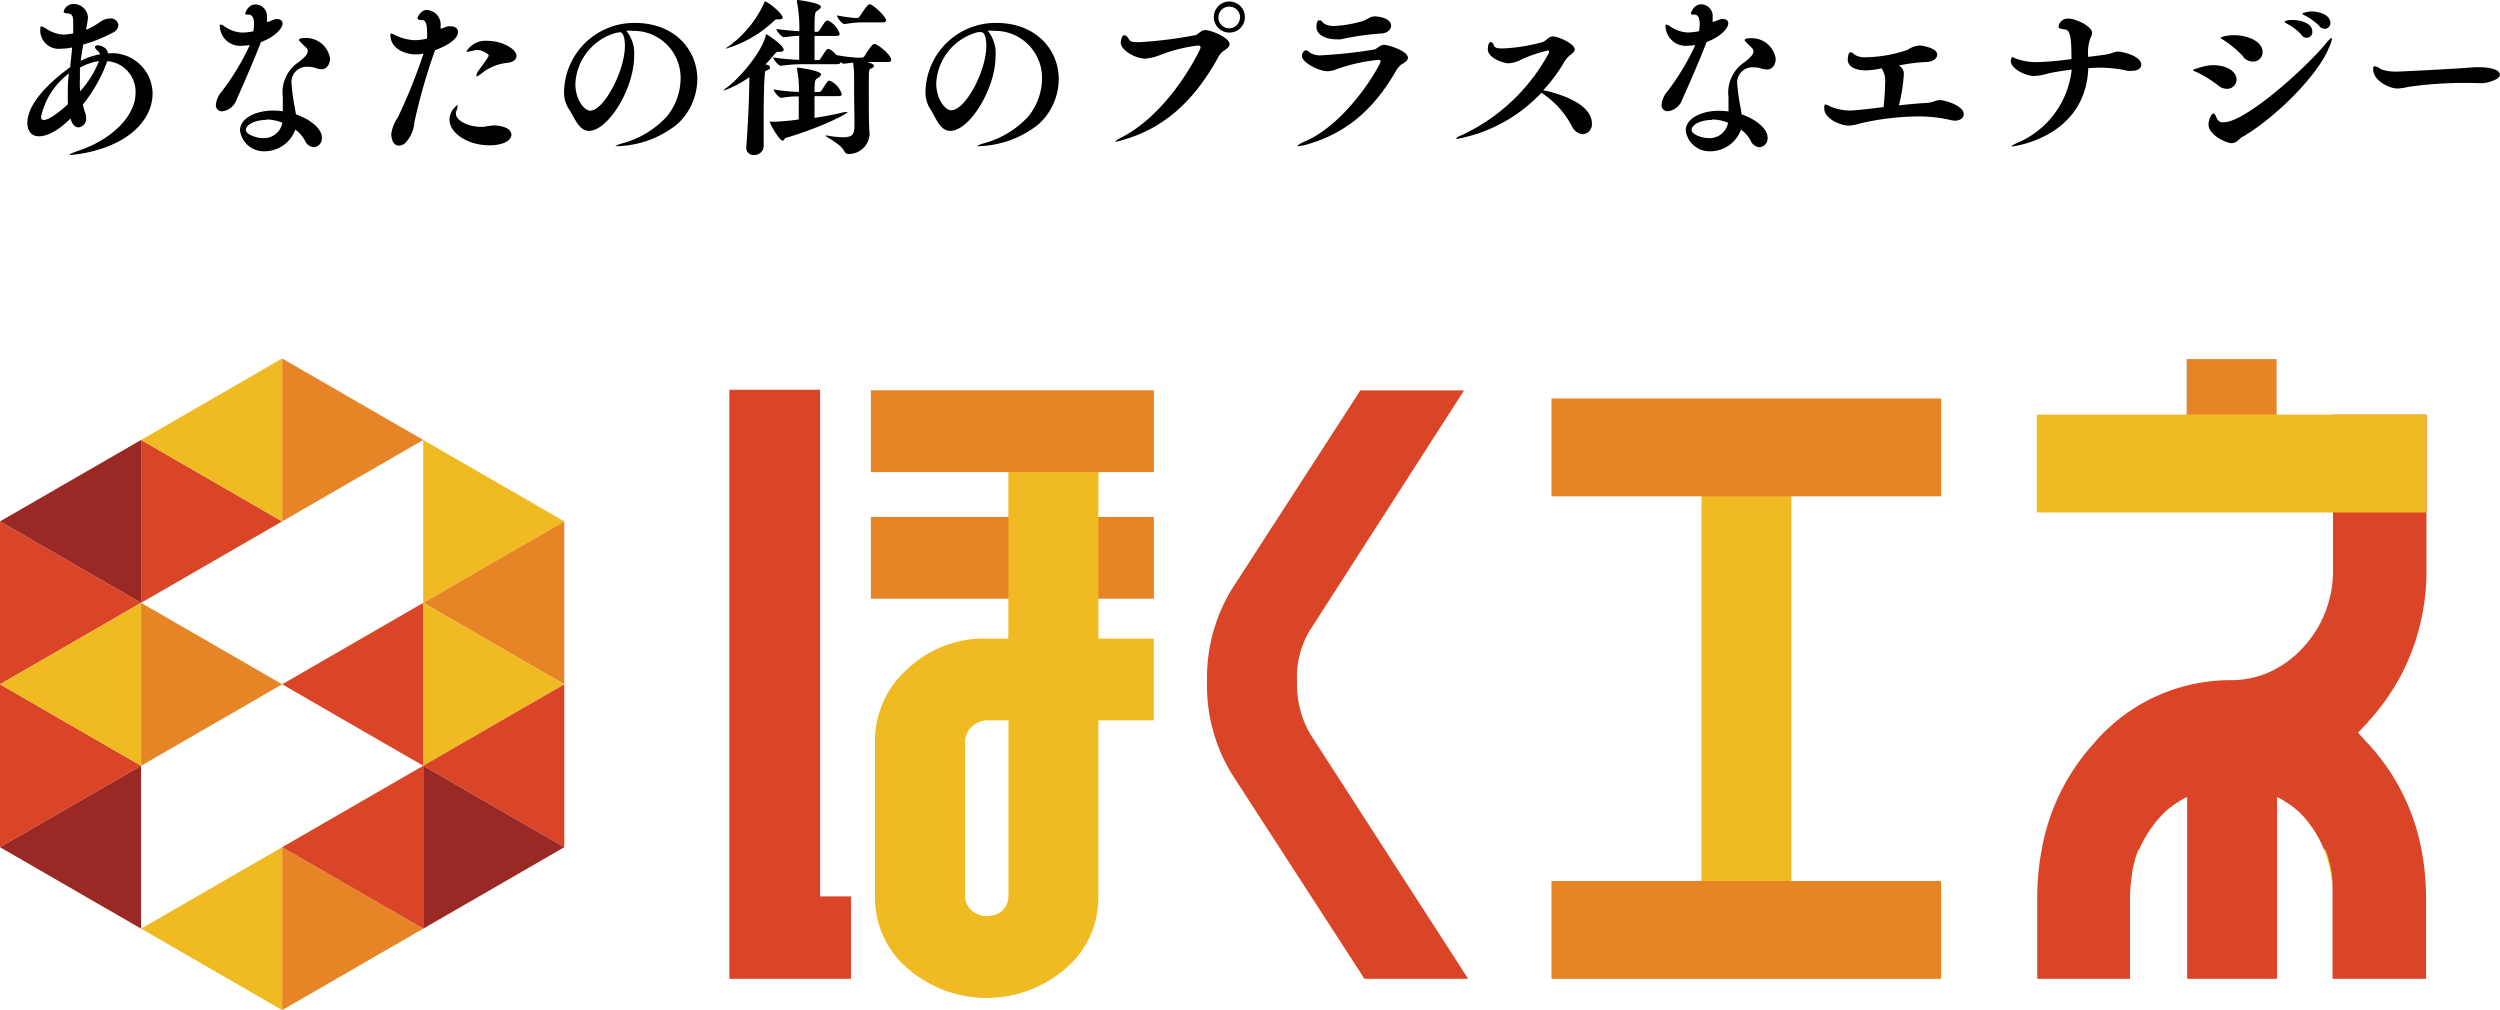
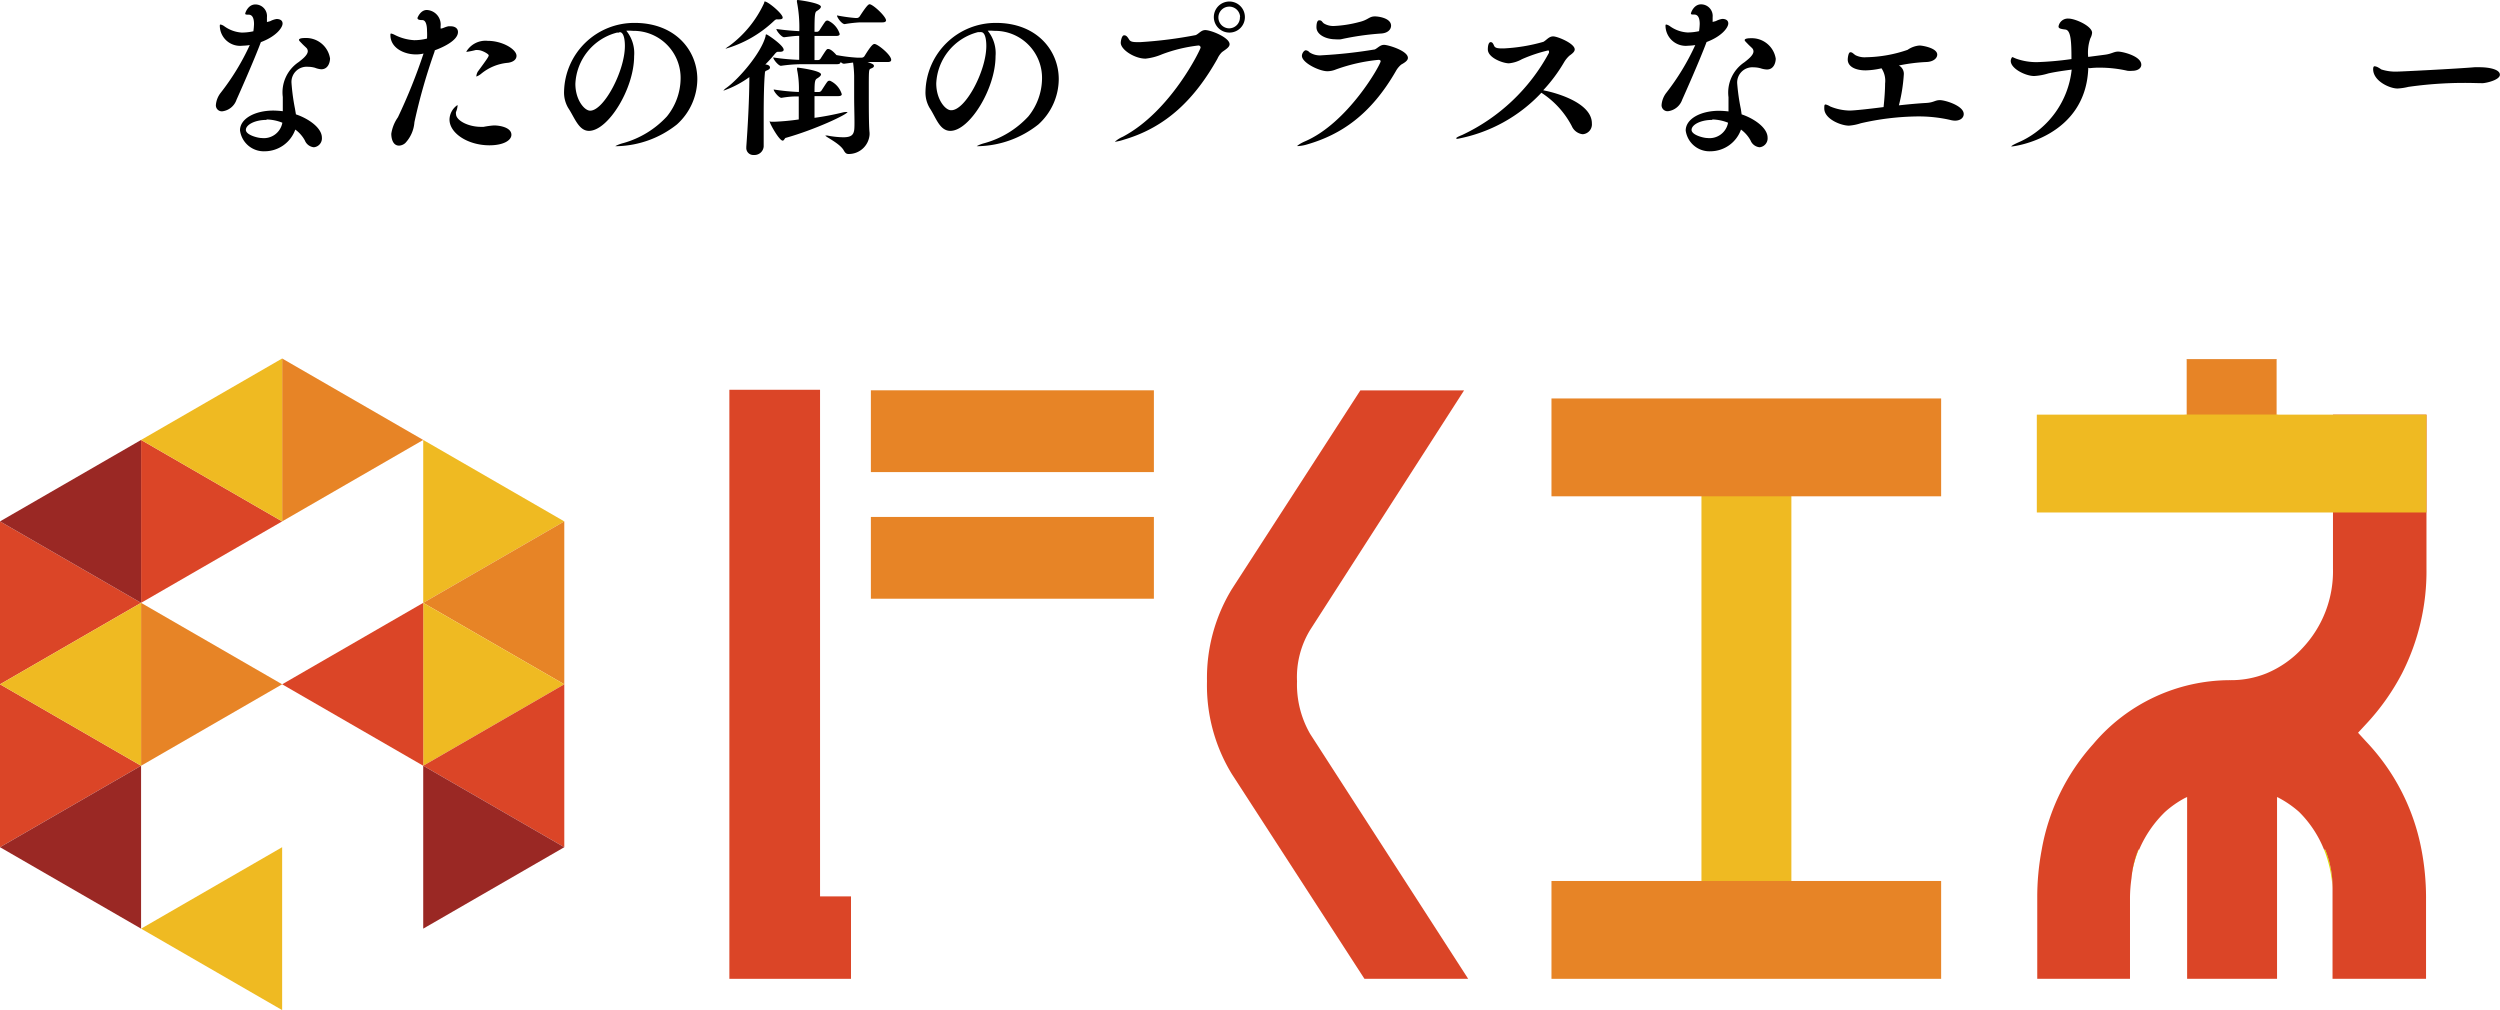
<svg xmlns="http://www.w3.org/2000/svg" width="230.2" height="93.01" viewBox="0 0 230.2 93.01">
  <defs>
    <style>.cls-1{isolation:isolate;}.cls-2{fill:#e78426;}.cls-3{fill:#efba22;}.cls-4{fill:#db4527;}.cls-5{fill:#9a2824;}.cls-6{fill:#a38a77;mix-blend-mode:multiply;}.cls-7{fill:#dadf00;}</style>
  </defs>
  <g class="cls-1">
    <g id="レイヤー_2" data-name="レイヤー 2">
      <g id="レイヤー_1-2" data-name="レイヤー 1">
-         <path d="M10.13,4.9a3.75,3.75,0,0,1,3.92,3.7,4.14,4.14,0,0,1-.57,2.08c-1.81,3.15-6.55,3.58-7,3.58H6.39c0-.07.25-.18,1-.44,2.88-1,5.09-3.12,5.09-5.25a2.82,2.82,0,0,0-2.6-2.94,14,14,0,0,1-2.25,4,7.13,7.13,0,0,0,.24.84,1.11,1.11,0,0,1,.06.38.8.8,0,0,1-.7.88c-.29,0-.58-.24-.74-.82-1.5,1.51-2.53,1.64-2.9,1.64-.7,0-1.07-.5-1.07-1.22,0-2.14,2.87-4.37,3.94-5.14l.19-1.82a4.55,4.55,0,0,1-1,.11A1.7,1.7,0,0,1,3.71,2.67c0-.17,0-.24.12-.24a1.45,1.45,0,0,1,.4.2,3.32,3.32,0,0,0,1.61.56,5.27,5.27,0,0,0,.9-.12c0-.2,0-.4,0-.56s0-.35,0-.49c0-.53-.08-.74-.52-.79-.22,0-.36-.05-.36-.17A.93.93,0,0,1,6.79.37,1.31,1.31,0,0,1,8.1,1.6a6.62,6.62,0,0,1-.16,1l0,.14A6.48,6.48,0,0,0,9.25,2a1.6,1.6,0,0,1,.87-.3.7.7,0,0,1,.78.61.82.82,0,0,1-.5.69A13.93,13.93,0,0,1,7.67,4.1q-.15.77-.24,1.5A6.47,6.47,0,0,1,9.2,5a.52.52,0,0,0-.14-.26c-.22-.19-.32-.32-.32-.41s.11-.16.26-.16.88.14.94.75Zm-3.89,4c0-.69,0-1.42.11-2.14a6.79,6.79,0,0,0-2.57,4c0,.18.08.29.25.29.55,0,1.68-.95,2.23-1.46C6.24,9.36,6.24,9.16,6.24,8.93Zm1.12-2.7c0,.33,0,.67,0,1A8.86,8.86,0,0,0,7.38,8.4,9,9,0,0,0,9.11,5.63,5,5,0,0,0,7.36,6.23Z" />
        <path d="M22.32,4.21A1.87,1.87,0,0,1,20.24,2.4c0-.1,0-.14.08-.14a.92.92,0,0,1,.31.14A3.07,3.07,0,0,0,22.27,3a5.09,5.09,0,0,0,1.06-.12,5.76,5.76,0,0,0,.06-.66c0-.83-.35-.87-.52-.87s-.29,0-.29-.09.27-.85.93-.85a1.07,1.07,0,0,1,1.07,1.18c0,.13,0,.28,0,.44l.3-.08a1.87,1.87,0,0,1,.59-.2c.18,0,.55.05.55.42s-.58,1.18-2,1.71c-.61,1.64-2,4.77-2.24,5.3a1.59,1.59,0,0,1-1.31,1.07.55.55,0,0,1-.59-.6,2.09,2.09,0,0,1,.43-1.09A22.09,22.09,0,0,0,23,4.15,5.6,5.6,0,0,1,22.32,4.21Zm4.93,6.32c1.11.37,2.39,1.22,2.39,2.15a.82.82,0,0,1-.74.88,1,1,0,0,1-.83-.63,3.07,3.07,0,0,0-.88-1,3,3,0,0,1-2.79,2A2.21,2.21,0,0,1,22.1,12c0-1.07,1.36-1.82,3.09-1.82a8.49,8.49,0,0,1,.85.06c0-.45,0-.91,0-1.31a3.35,3.35,0,0,1,1.47-3.22c.26-.21.83-.62.83-1a.45.45,0,0,0-.09-.26c-.13-.14-.29-.27-.43-.42s-.29-.28-.29-.35.06-.18.57-.18a2.23,2.23,0,0,1,2.29,1.88c0,.33-.16,1-.81,1A2.07,2.07,0,0,1,29,6.24a2.41,2.41,0,0,0-.64-.09,1.4,1.4,0,0,0-1.52,1.47A19,19,0,0,0,27.16,10Zm-2.7.51c-1.09,0-1.91.45-1.91.92s1.11.75,1.46.75A1.73,1.73,0,0,0,26,11.3,4.11,4.11,0,0,0,24.55,11Z" />
        <path d="M40,4.79a53.18,53.18,0,0,0-1.84,6.46,3.13,3.13,0,0,1-.84,1.92.93.93,0,0,1-.57.24c-.72,0-.72-1-.72-1.09a3.55,3.55,0,0,1,.61-1.52A51.06,51.06,0,0,0,39,4.93a2.83,2.83,0,0,1-.72.08c-1.05,0-2.33-.58-2.33-1.78,0-.11,0-.14.08-.14a1.39,1.39,0,0,1,.33.13,4.5,4.5,0,0,0,1.78.48,4.78,4.78,0,0,0,1.18-.15,6.06,6.06,0,0,0,0-.7c0-.58-.13-1-.43-1s-.45-.05-.45-.2c0,0,.26-.73.86-.73a1.34,1.34,0,0,1,1.27,1.49c0,.08,0,.14,0,.22.21,0,.37-.14.72-.21h.21c.35,0,.67.16.67.53,0,.83-1.58,1.48-2.13,1.68Zm5.07,8.59c-2,0-3.68-1.12-3.68-2.37a1.66,1.66,0,0,1,.74-1.34s0,.05,0,.11a2,2,0,0,1-.14.53.42.42,0,0,0,0,.19c0,.58,1.1,1.18,2.3,1.18h.24a8.11,8.11,0,0,1,.95-.13c.56,0,1.61.19,1.61.86C47.09,12.92,46.37,13.38,45.06,13.38ZM44.9,3.76c1.39,0,2.66.79,2.66,1.38,0,.3-.24.56-.77.64a4.49,4.49,0,0,0-2.47,1,1.53,1.53,0,0,1-.46.27,0,0,0,0,1,0,0A1,1,0,0,1,44,6.59c.93-1.26,1-1.39,1-1.5s-.61-.48-1-.48a.71.71,0,0,0-.21,0,7.57,7.57,0,0,1-.78.16s-.08,0-.08,0A2.05,2.05,0,0,1,44.9,3.76Z" />
        <path d="M58.12,2.83a3.31,3.31,0,0,0-.45,0,3.27,3.27,0,0,1,.72,2.34c0,3-2.4,6.88-4.16,6.88-.95,0-1.33-1.25-1.91-2.11a2.79,2.79,0,0,1-.38-1.54,6.46,6.46,0,0,1,6.51-6.29c3.71,0,5.76,2.51,5.76,5.18a5.66,5.66,0,0,1-1.88,4.17,9.21,9.21,0,0,1-5.45,2c-.14,0-.22,0-.22,0s.24-.16.75-.29a8.63,8.63,0,0,0,4-2.45,5.63,5.63,0,0,0,1.26-3.44,4.33,4.33,0,0,0-4.37-4.44Zm-.58,1.4c0-.16,0-1.27-.48-1.27A.23.23,0,0,0,57,3l-.18,0a5.11,5.11,0,0,0-3.84,4.72c0,1.47.83,2.47,1.36,2.47C55.59,10.2,57.54,6.55,57.54,4.23Z" />
        <path d="M70.43,6.75c-.08.84-.11,2.42-.11,3.91,0,1.1,0,2.18,0,2.83v0a.85.85,0,0,1-.91.78.64.64,0,0,1-.69-.68v-.08c.13-1.78.28-4.37.28-6.41a9.14,9.14,0,0,1-2.39,1.25s0,0,0,0,.08-.13.29-.27C68,7.3,70.11,4.88,70.5,3.31c0-.08,0-.14.08-.14s1.58,1,1.58,1.41c0,.13-.13.19-.35.19h-.18c-.12,0-.2.1-.32.24-.27.34-.56.64-.84.93.22,0,.43.11.43.27s-.15.22-.39.32C70.45,6.56,70.43,6.69,70.43,6.75Zm1.64-5.13c0,.11-.12.16-.29.16a1,1,0,0,1-.24,0h0c-.12,0-.2.08-.34.21a10.84,10.84,0,0,1-4.4,2.5,0,0,0,0,1,0,0s.1-.11.32-.24A10.19,10.19,0,0,0,70.37.26c0-.08,0-.12.06-.12C70.72.14,72.07,1.26,72.07,1.62ZM73.55,11V8.88c-.43,0-.81,0-1.6.13h0c-.23,0-.71-.59-.71-.77a19.43,19.43,0,0,0,2.32.23,8.69,8.69,0,0,0-.17-2.08.29.29,0,0,0,0-.08c0-.07,0-.08.08-.08s2.13.27,2.13.62c0,.13-.19.27-.37.38S75,7.51,75,8.47h.43a.31.31,0,0,0,.21-.13c.54-.83.57-.9.7-.9a.18.18,0,0,1,.1,0,2,2,0,0,1,1.07,1.23c0,.1-.08.18-.32.18H75v2a25.7,25.7,0,0,0,2.54-.48,1.46,1.46,0,0,1,.39-.06c.06,0,.11,0,.11,0,0,.22-3,1.63-5.67,2.38-.11,0-.16.26-.3.26-.32,0-1.19-1.57-1.19-1.74s0,0,.1,0h.35A22.1,22.1,0,0,0,73.55,11Zm3.83-5.26c0,.09-.06.17-.32.17H74a14,14,0,0,0-2.09.15h0c-.23,0-.71-.59-.71-.77a20,20,0,0,0,2.39.22c0-.48,0-1.36,0-2.21-.35,0-.73.05-1.39.13h0c-.23,0-.71-.59-.71-.76.87.12,1.55.17,2.11.2A12.3,12.3,0,0,0,73.38.16s0-.06,0-.08,0-.08.08-.08,2.13.27,2.13.62c0,.13-.19.28-.37.39S75,1.28,75,2.93h.24a.31.31,0,0,0,.21-.13c.54-.83.57-.9.7-.9a.2.2,0,0,1,.1,0,2,2,0,0,1,1.07,1.23c0,.1-.08.18-.32.18H75c0,.83,0,1.73,0,2.22h.34a.29.29,0,0,0,.21-.12c.54-.84.57-.9.7-.9s.35.08.77.56v0a15,15,0,0,0,1.92.24h.4a.33.33,0,0,0,.26-.14c.65-1.06.81-1.12.93-1.12.28,0,1.53,1,1.53,1.46,0,.11-.06.2-.33.2H79.88c.51.18.59.24.59.36s-.1.17-.29.25S80,6.45,80,8.52c0,1.37,0,3.12.07,3.71v.16a1.92,1.92,0,0,1-1.94,1.79c-.18,0-.29-.08-.42-.3-.33-.66-1.71-1.28-1.71-1.4h.18a8.11,8.11,0,0,0,1.47.16c.75,0,.93-.24,1-.64s0-1.84,0-3.15c0-.93,0-1.73,0-1.87a10.2,10.2,0,0,0-.1-1.22l-.83.11h0a.39.39,0,0,1-.26-.12Zm4.21-3.89c0,.11-.06.21-.34.21H79.19a11.94,11.94,0,0,0-1.41.16h0c-.27,0-.71-.61-.71-.8a15.41,15.41,0,0,0,1.72.24h.11a.34.34,0,0,0,.26-.15c.65-1,.81-1.12.92-1.12C80.42.43,81.59,1.52,81.59,1.89Z" />
        <path d="M91.4,2.83a3.31,3.31,0,0,0-.45,0,3.27,3.27,0,0,1,.72,2.34c0,3-2.4,6.88-4.16,6.88-1,0-1.33-1.25-1.91-2.11a2.79,2.79,0,0,1-.38-1.54,6.46,6.46,0,0,1,6.51-6.29c3.71,0,5.76,2.51,5.76,5.18a5.66,5.66,0,0,1-1.88,4.17,9.21,9.21,0,0,1-5.45,2c-.14,0-.22,0-.22,0s.24-.16.75-.29a8.63,8.63,0,0,0,4-2.45,5.63,5.63,0,0,0,1.26-3.44,4.33,4.33,0,0,0-4.37-4.44Zm-.58,1.4c0-.16,0-1.27-.48-1.27a.23.23,0,0,0-.11,0l-.18,0a5.11,5.11,0,0,0-3.84,4.72c0,1.47.83,2.47,1.36,2.47C88.87,10.2,90.82,6.55,90.82,4.23Z" />
        <path d="M110.55,4.39a.19.19,0,0,0-.21-.2A13.9,13.9,0,0,0,107,5a5.29,5.29,0,0,1-1.52.4c-1,0-2.28-.82-2.28-1.46,0-.14.08-.69.31-.69s.33.19.48.42.53.21,1,.21a39.44,39.44,0,0,0,5.12-.65c.31-.15.5-.46.87-.46.53,0,2.24.69,2.24,1.3,0,.29-.38.49-.7.73a2,2,0,0,0-.42.61c-2.08,3.7-4.69,6.29-8.58,7.44a4.88,4.88,0,0,1-.8.2s-.06,0-.06,0a2.77,2.77,0,0,1,.73-.46C107.83,10.24,110.55,4.53,110.55,4.39ZM113.19,3a1.43,1.43,0,1,1,1.44-1.43A1.42,1.42,0,0,1,113.19,3Zm1-1.44a1,1,0,0,0-1-.95,1,1,0,0,0-1,1,1,1,0,0,0,1,1A1,1,0,0,0,114.17,1.54Z" />
        <path d="M120.39,13.29a3.59,3.59,0,0,1-.84.16c-.08,0-.12,0-.12,0s.22-.21.7-.42c4-1.7,7-7.09,7-7.39,0-.08-.08-.13-.19-.13A16,16,0,0,0,123,6.4a2.12,2.12,0,0,1-.77.16c-.75,0-2.35-.78-2.35-1.42,0-.23.2-.51.36-.51a.52.52,0,0,1,.34.19,1.75,1.75,0,0,0,1.15.27,43.63,43.63,0,0,0,4.87-.54c.29-.15.49-.42.85-.42s2.19.54,2.19,1.2c0,.26-.32.45-.62.62a2.08,2.08,0,0,0-.49.6C126.21,10.58,123.47,12.39,120.39,13.29Zm6.72-10.2a25.29,25.29,0,0,0-3.65.53,2.48,2.48,0,0,1-.47,0c-.91,0-1.77-.43-1.77-1.11,0-.11,0-.64.25-.64s.24.13.42.28a1.67,1.67,0,0,0,1,.24,10.89,10.89,0,0,0,2.26-.36c.86-.2.9-.52,1.46-.52.28,0,1.48.14,1.48.86C128.08,2.75,127.75,3.07,127.11,3.09Z" />
        <path d="M142.32,8.36c.31.06,4.26.92,4.26,3a.91.91,0,0,1-.85,1,1.25,1.25,0,0,1-1-.75,8.12,8.12,0,0,0-2.8-3.07,14.18,14.18,0,0,1-7.71,4.24c-.08,0-.13,0-.13-.05s.14-.14.54-.3a17.52,17.52,0,0,0,8-7.57.34.34,0,0,0,0-.13c0-.06,0-.08-.11-.08a13.7,13.7,0,0,0-2.38.8,3,3,0,0,1-1.2.38c-.55,0-1.94-.51-1.94-1.28,0-.44.11-.67.26-.67s.22.11.32.34.4.24.86.24a16,16,0,0,0,3.68-.61c.31-.18.51-.5.9-.5S145,4,145,4.55c0,.19-.18.36-.48.57a2.61,2.61,0,0,0-.51.63,14.34,14.34,0,0,1-1.91,2.56Z" />
        <path d="M155.44,4.21a1.87,1.87,0,0,1-2.08-1.81c0-.1,0-.14.08-.14a.92.92,0,0,1,.31.14,3.07,3.07,0,0,0,1.64.59,5.09,5.09,0,0,0,1.06-.12,5.76,5.76,0,0,0,.06-.66c0-.83-.35-.87-.52-.87s-.29,0-.29-.09.27-.85.93-.85a1.07,1.07,0,0,1,1.07,1.18c0,.13,0,.28,0,.44l.3-.08a1.87,1.87,0,0,1,.59-.2c.18,0,.55.05.55.42s-.58,1.18-2,1.71c-.61,1.64-2,4.77-2.24,5.3a1.59,1.59,0,0,1-1.31,1.07.55.55,0,0,1-.59-.6,2.09,2.09,0,0,1,.43-1.09,22.09,22.09,0,0,0,2.67-4.4A5.6,5.6,0,0,1,155.44,4.21Zm4.93,6.32c1.11.37,2.39,1.22,2.39,2.15a.82.82,0,0,1-.74.88,1,1,0,0,1-.83-.63,3.07,3.07,0,0,0-.88-1,3,3,0,0,1-2.79,2,2.21,2.21,0,0,1-2.3-1.91c0-1.07,1.36-1.82,3.09-1.82a8.49,8.49,0,0,1,.85.06c0-.45,0-.91,0-1.31a3.35,3.35,0,0,1,1.47-3.22c.26-.21.83-.62.83-1a.45.45,0,0,0-.09-.26c-.13-.14-.29-.27-.43-.42s-.29-.28-.29-.35.06-.18.57-.18a2.23,2.23,0,0,1,2.29,1.88c0,.33-.16,1-.81,1a2.07,2.07,0,0,1-.58-.11,2.41,2.41,0,0,0-.64-.09,1.4,1.4,0,0,0-1.52,1.47,19,19,0,0,0,.34,2.38Zm-2.7.51c-1.09,0-1.91.45-1.91.92s1.11.75,1.46.75a1.73,1.73,0,0,0,1.9-1.41A4.11,4.11,0,0,0,157.67,11Z" />
        <path d="M175.3,6.9a15,15,0,0,1-.45,2.8c.9-.1,1.79-.18,2.51-.22s.8-.26,1.27-.26,2.19.51,2.19,1.28c0,.34-.3.61-.81.61a1.83,1.83,0,0,1-.45-.07,13.09,13.09,0,0,0-3-.32,24.44,24.44,0,0,0-5.22.63,4.51,4.51,0,0,1-1.09.22c-.73,0-2.27-.61-2.27-1.58,0-.27,0-.37.13-.37a1.45,1.45,0,0,1,.41.18,4.87,4.87,0,0,0,1.8.38c.41,0,1.71-.14,3.12-.32.08-.75.14-1.58.14-2.18a2.07,2.07,0,0,0-.33-1.39,7.2,7.2,0,0,1-1.46.19c-.9,0-1.65-.32-1.65-1,0-.11.05-.67.24-.67s.26.13.47.27a1.88,1.88,0,0,0,1,.19,12.32,12.32,0,0,0,3.8-.68,2.25,2.25,0,0,1,1.1-.4c.24,0,1.63.22,1.63.84,0,.34-.37.66-1,.68a16.06,16.06,0,0,0-2.53.32A.87.87,0,0,1,175.3,6.9Z" />
        <path d="M192.29,6.24c-.21,6.36-6.78,7.25-7.09,7.25h0c0-.07.31-.23.88-.48a8.26,8.26,0,0,0,4.68-6.6c-.77.1-1.52.21-2.15.35A5.37,5.37,0,0,1,187.3,7c-.77,0-2.15-.67-2.15-1.39,0-.16.1-.35.15-.35s.17.08.4.16a5.54,5.54,0,0,0,1.93.3,29.7,29.7,0,0,0,3.11-.28c0-1.6-.05-2.66-.56-2.72s-.63-.12-.63-.29a.87.87,0,0,1,.9-.72c.66,0,2.19.7,2.19,1.31a1.27,1.27,0,0,1-.16.51,4,4,0,0,0-.2,1.71l1.53-.2c.64-.08.83-.29,1.23-.29s2.13.41,2.13,1.21c0,.32-.32.56-.83.56a2.29,2.29,0,0,1-.43,0,11.51,11.51,0,0,0-2.55-.29,7.21,7.21,0,0,0-.94.05Z" />
-         <path d="M204.27,7.89a10.44,10.44,0,0,0-2-1.25c-.22-.09-.35-.14-.35-.19S203.09,6,203.75,6c1.4,0,2.19.64,2.19,1.32a.86.86,0,0,1-.87.86A1.27,1.27,0,0,1,204.27,7.89ZM206,13a.91.91,0,0,1-.56.18c-.4,0-2.08-.72-2.08-1.73,0-.43.28-1,.44-1s.24.27.36.52a.61.61,0,0,0,.6.29c2,0,7.55-5,9.34-7.18.34-.4.52-.58.58-.58a.06.06,0,0,1,.05.06,3.38,3.38,0,0,1-.29.85c-1,2.5-4.83,6.34-7.84,8.13C206.32,12.66,206.16,12.87,206,13Zm.58-7.78a10.42,10.42,0,0,0-1.78-1.5c-.2-.13-.32-.19-.32-.24s.47-.24,1.2-.24c1.28,0,2.66.56,2.66,1.55a.87.87,0,0,1-.86.88A1.24,1.24,0,0,1,206.53,5.23Zm5.36-2a4.86,4.86,0,0,0-1.29-1c-.18-.1-.28-.16-.28-.22s.26-.16.69-.16c.75,0,1.86.27,1.86,1.07a.53.53,0,0,1-.51.57A.62.62,0,0,1,211.89,3.19Zm1.68-.77a5.12,5.12,0,0,0-1.34-1c-.18-.08-.27-.16-.27-.22s.72-.18.77-.18c.86,0,1.8.35,1.8,1.06a.52.52,0,0,1-.49.54A.66.66,0,0,1,213.57,2.42Z" />
        <path d="M228,7.65a36.56,36.56,0,0,0-6.24.35,5.26,5.26,0,0,1-1,.15c-.72,0-2.24-.69-2.24-1.78,0-.19.05-.27.14-.27a.91.91,0,0,1,.37.14,1.5,1.5,0,0,1,.23.15,4.29,4.29,0,0,0,1.55.2c.24,0,5.31-.25,7.06-.4h.41c1,0,1.91.22,1.91.69s-1.19.76-1.6.78Z" />
        <polygon class="cls-2" points="38.97 40.51 25.98 33.01 25.98 48.01 38.97 40.51" />
        <polygon class="cls-3" points="51.96 48.01 38.97 40.51 38.97 55.51 51.96 48.01" />
        <polygon class="cls-2" points="51.96 63.01 51.96 48.01 38.97 55.51 51.96 63.01" />
        <polygon class="cls-4" points="12.99 40.51 12.99 55.51 25.98 48.01 12.99 40.51" />
        <polygon class="cls-3" points="25.98 33.01 12.99 40.51 25.98 48.01 25.98 33.01" />
        <polygon class="cls-4" points="0 48.01 0 63.01 12.99 55.51 0 48.01" />
        <polygon class="cls-5" points="12.99 40.51 0 48.01 12.99 55.51 12.99 40.51" />
        <polygon class="cls-2" points="25.98 63.01 12.99 55.51 12.99 70.51 25.98 63.01" />
        <polygon class="cls-4" points="0 63.01 0 78.01 12.99 70.51 0 63.01" />
        <polygon class="cls-3" points="12.99 55.51 0 63.01 12.99 70.51 12.99 55.51" />
        <polygon class="cls-5" points="12.99 70.51 0 78.01 12.99 85.51 12.99 70.51" />
-         <polygon class="cls-2" points="25.98 93.01 38.97 85.51 25.98 78.01 25.98 93.01" />
        <polygon class="cls-3" points="25.98 78.01 12.99 85.51 25.98 93.01 25.98 78.01" />
        <polygon class="cls-3" points="51.96 63.01 38.97 55.51 38.97 70.51 51.96 63.01" />
        <polygon class="cls-4" points="51.96 78.01 51.96 63.01 38.97 70.51 51.96 78.01" />
        <polygon class="cls-5" points="38.97 85.51 51.96 78.01 38.97 70.51 38.97 85.51" />
        <polygon class="cls-4" points="38.97 55.51 25.98 63.01 38.97 70.51 38.97 55.51" />
-         <polygon class="cls-4" points="38.97 70.51 25.98 78.01 38.97 85.51 38.97 70.51" />
        <rect class="cls-2" x="80.19" y="47.6" width="26.06" height="7.53" />
        <rect class="cls-3" x="136.67" y="59.27" width="48.27" height="8.28" transform="translate(224.22 -97.39) rotate(90)" />
        <polygon class="cls-4" points="75.51 35.89 67.16 35.89 67.16 90.13 78.36 90.13 78.36 82.54 75.51 82.54 75.51 35.89" />
        <path class="cls-4" d="M119.43,62.73A8.35,8.35,0,0,1,120.64,58l14.17-22.05h-9.55L113.42,54.26a15.72,15.72,0,0,0-2.28,8.47,15.64,15.64,0,0,0,2.28,8.53l12.22,18.87h9.55L120.64,67.58A9.11,9.11,0,0,1,119.43,62.73Z" />
-         <path class="cls-3" d="M101.14,58.8h0V39.71H92.85V58.8h-2a10.24,10.24,0,0,0-7.28,2.79,8.8,8.8,0,0,0-3,6.58V82.59a8.54,8.54,0,0,0,3,6.58,11.1,11.1,0,0,0,14.56,0,8.47,8.47,0,0,0,3-6.58V66.33h5.11V58.8ZM92.85,82.59a1.75,1.75,0,0,1-.57,1.27,2.18,2.18,0,0,1-2.78,0,1.87,1.87,0,0,1-.64-1.27V68.17a2.09,2.09,0,0,1,2-1.84h2V82.59Z" />
        <rect class="cls-2" x="142.86" y="36.69" width="35.88" height="9.01" />
        <rect class="cls-2" x="142.86" y="81.12" width="35.88" height="9.01" />
        <rect class="cls-6" x="201.35" y="33.09" width="8.28" height="0.03" />
        <rect class="cls-2" x="201.35" y="33.07" width="8.28" height="9.85" />
        <path class="cls-7" d="M214.12,78.24H214a11.35,11.35,0,0,1,.78,3.56v-.09A9.28,9.28,0,0,0,214.12,78.24Z" />
        <path class="cls-7" d="M196.86,78.24a9.13,9.13,0,0,0-.63,2.62,10.76,10.76,0,0,1,.7-2.62Z" />
        <path class="cls-4" d="M221.18,62a20.76,20.76,0,0,0,2.25-9.68V38.18h-8.61V52.35A10.31,10.31,0,0,1,212,59.69,9.41,9.41,0,0,1,208.7,62a8.67,8.67,0,0,1-3.31.63,16.51,16.51,0,0,0-12.65,5.89A19.59,19.59,0,0,0,188,78.24a23.43,23.43,0,0,0-.41,4.42v7.47h8.54V82.66a13.13,13.13,0,0,1,.14-1.8,9.13,9.13,0,0,1,.63-2.62h.07a10.68,10.68,0,0,1,2.39-3.48,9.26,9.26,0,0,1,1.83-1.28l.2-.09V90.13h8.28V73.39l.13.06a9.58,9.58,0,0,1,1.9,1.31A10.25,10.25,0,0,1,214,78.24h.11a9.28,9.28,0,0,1,.67,3.47v.09c0,.28,0,.57,0,.86v7.47h8.61V82.66a23.42,23.42,0,0,0-.42-4.42,19.76,19.76,0,0,0-5.08-9.94l-.76-.83.76-.82A21.14,21.14,0,0,0,221.18,62Z" />
        <polygon class="cls-3" points="223.43 47.19 223.43 38.18 209.76 38.18 209.76 38.17 209.63 38.17 201.35 38.17 201.15 38.17 201.15 38.18 187.55 38.18 187.55 47.19 201.35 47.19 209.63 47.19 214.82 47.19 223.1 47.19 223.43 47.19" />
        <rect class="cls-2" x="80.19" y="35.94" width="26.06" height="7.53" />
      </g>
    </g>
  </g>
</svg>